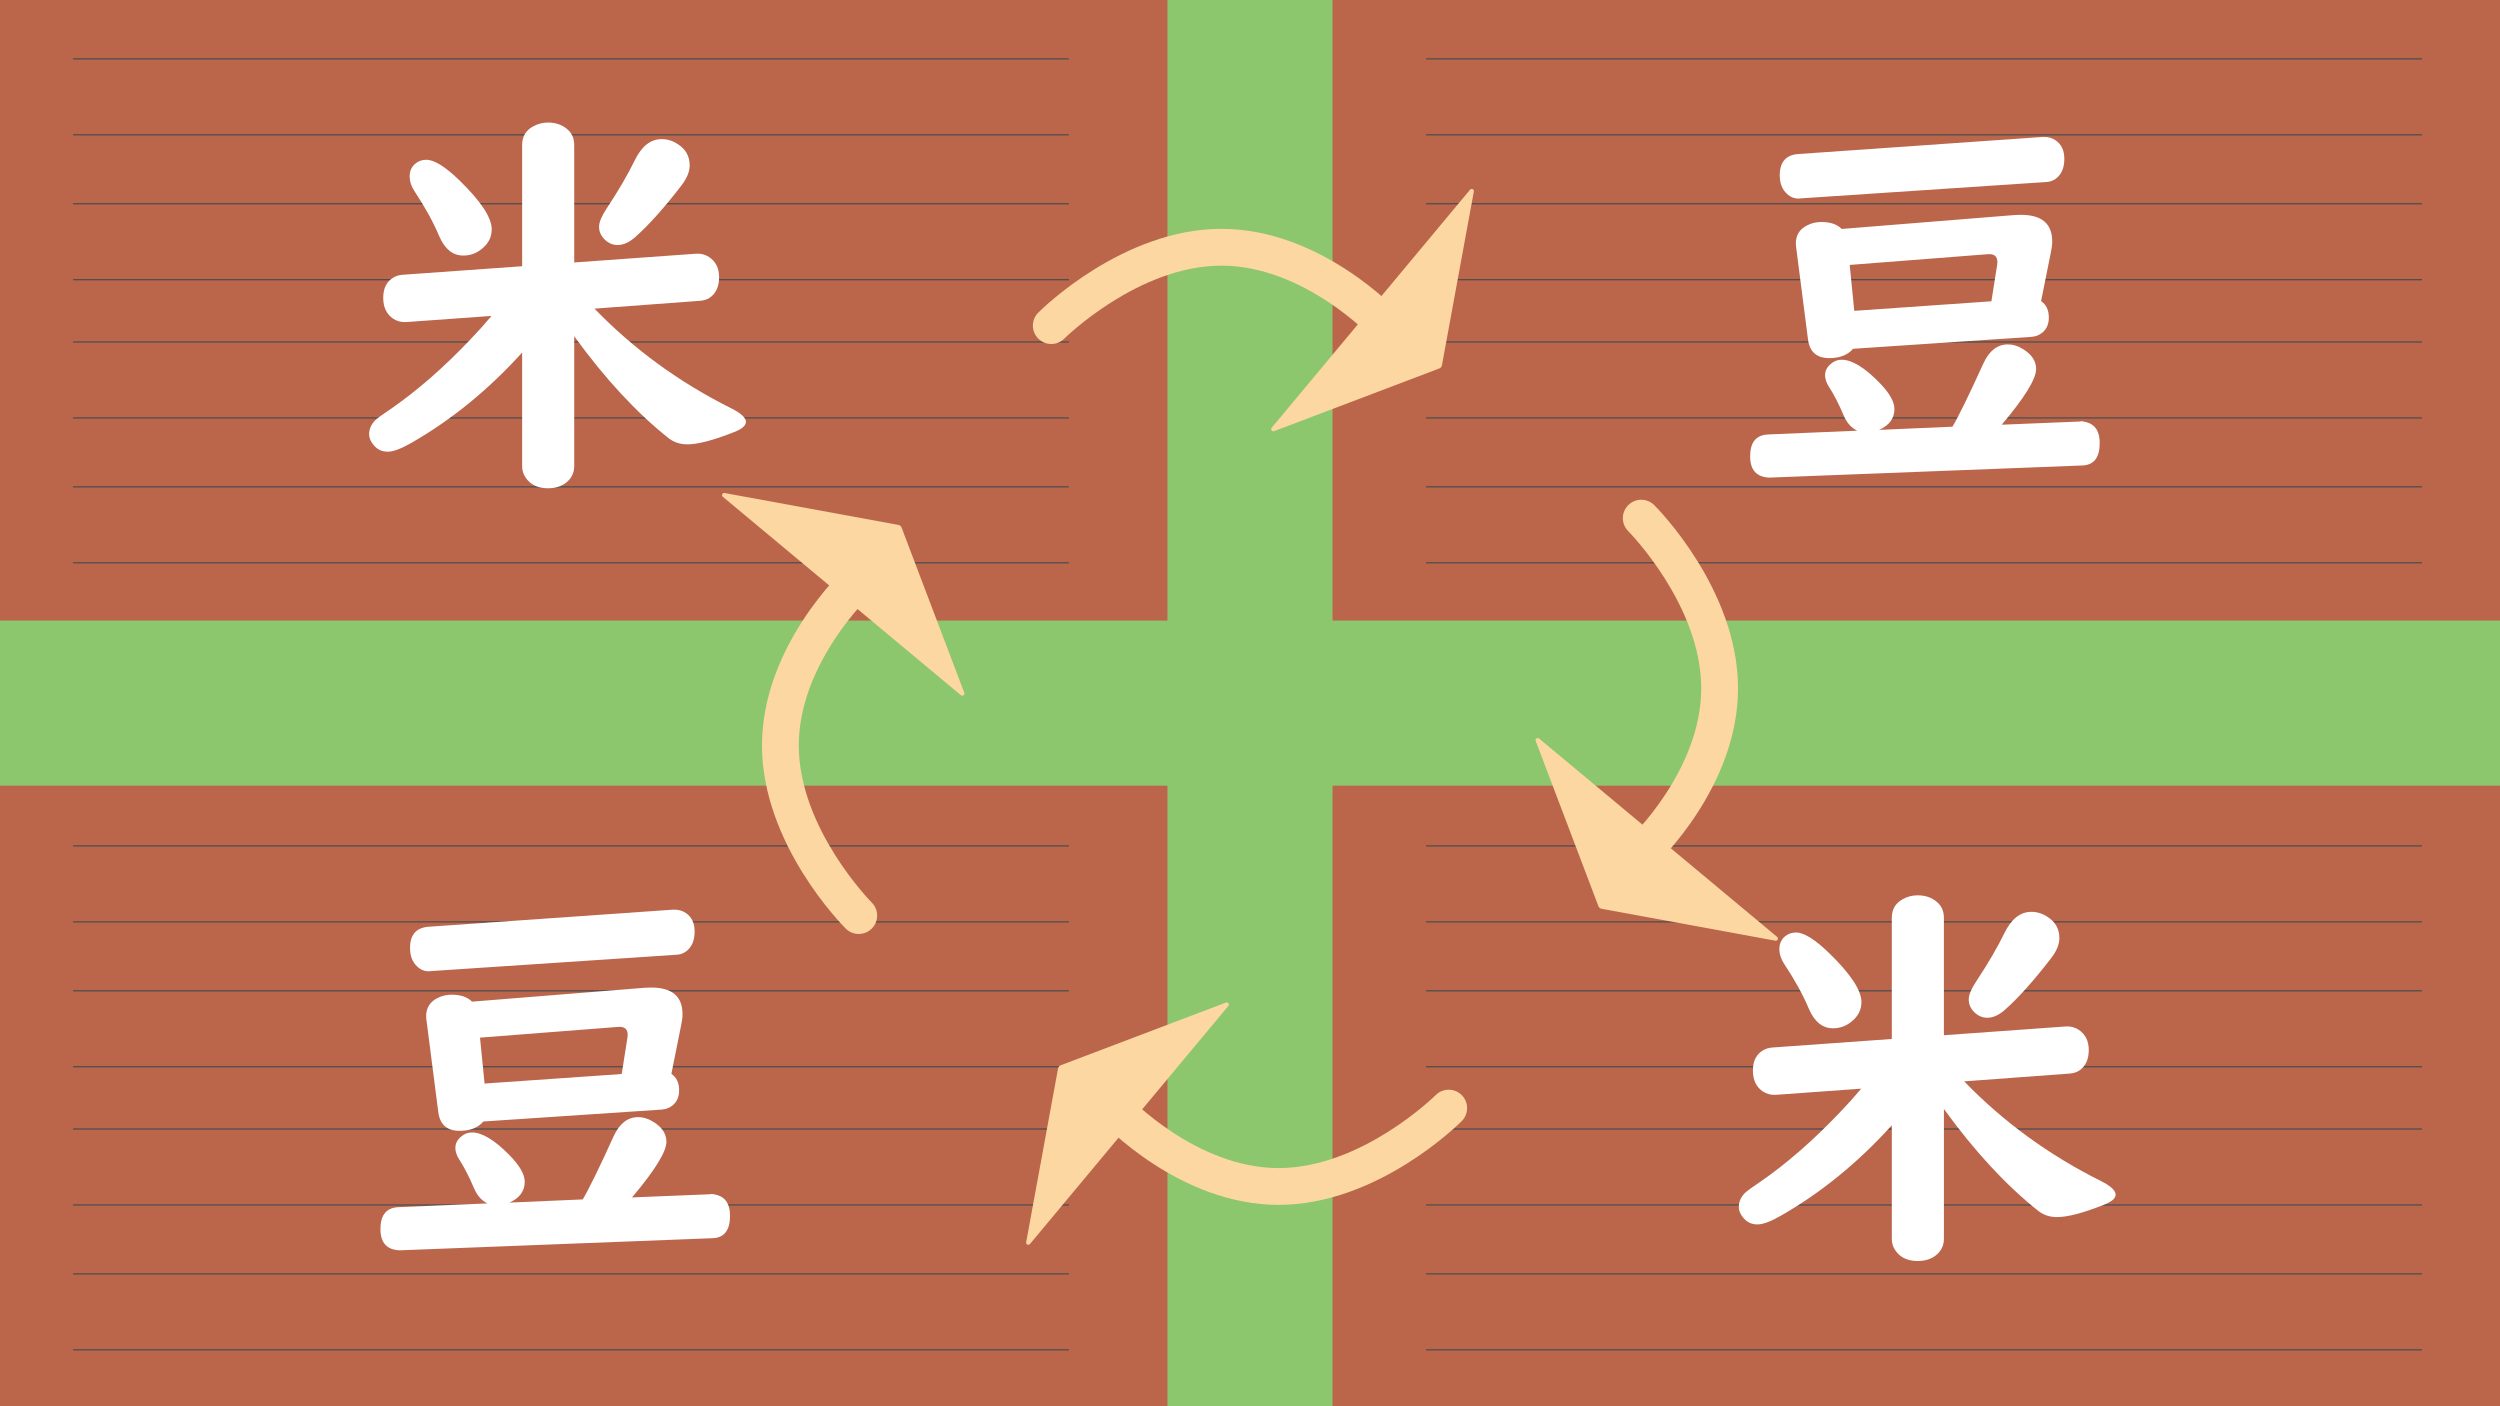
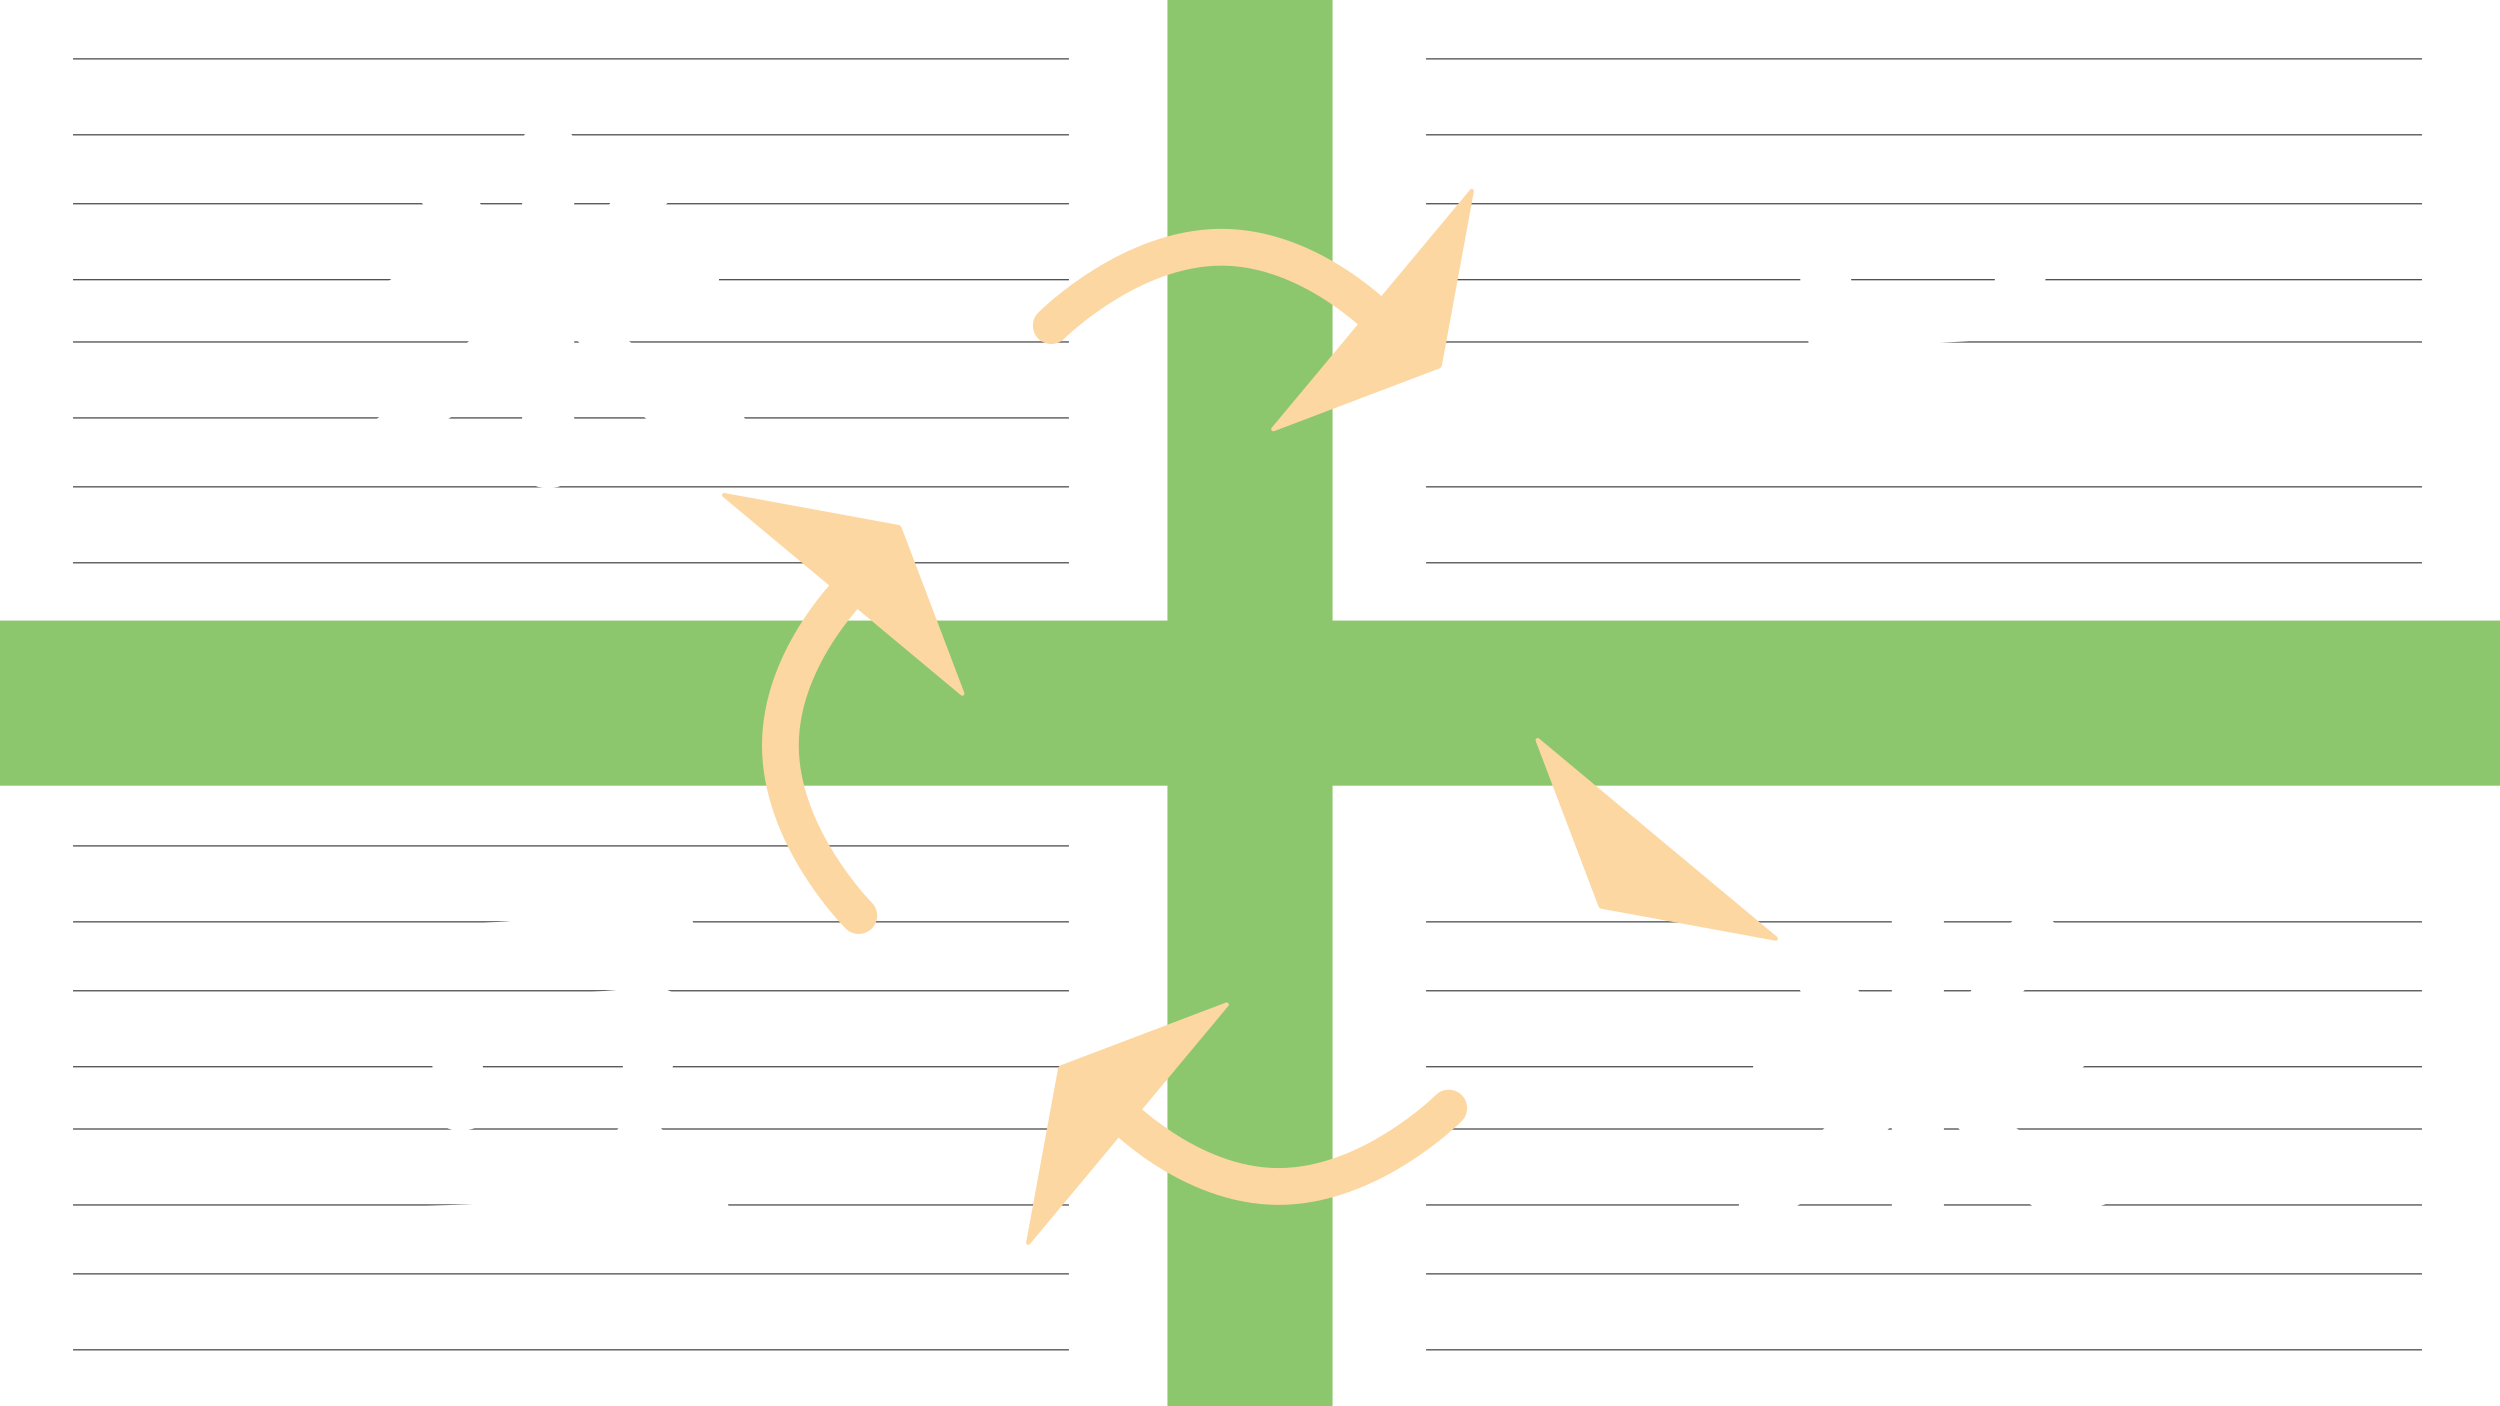
<svg xmlns="http://www.w3.org/2000/svg" version="1.1" id="レイヤー_1" x="0px" y="0px" width="1920px" height="1080px" viewBox="0 0 1920 1080" style="enable-background:new 0 0 1920 1080;" xml:space="preserve">
  <style type="text/css">
	.st0{fill:#BB654B;}
	.st1{fill:#8CC66D;}
	.st2{fill:none;stroke:#4F4F4F;stroke-miterlimit:10;}
	.st3{fill:#FFFFFF;}
	.st4{fill:#FCD7A1;}
</style>
-   <rect y="0" class="st0" width="1920" height="1080" />
  <polygon class="st1" points="1920,476.6 1023.4,476.6 1023.4,0 896.6,0 896.6,476.6 0,476.6 0,603.4 896.6,603.4 896.6,1080   1023.4,1080 1023.4,603.4 1920,603.4 " />
  <g>
    <line class="st2" x1="56.09" y1="45.21" x2="820.94" y2="45.21" />
    <line class="st2" x1="56.09" y1="103.53" x2="820.94" y2="103.53" />
    <line class="st2" x1="56.09" y1="156.47" x2="820.94" y2="156.47" />
    <line class="st2" x1="56.09" y1="214.79" x2="820.94" y2="214.79" />
    <line class="st2" x1="56.09" y1="262.63" x2="820.94" y2="262.63" />
    <line class="st2" x1="56.09" y1="320.96" x2="820.94" y2="320.96" />
    <line class="st2" x1="56.09" y1="373.89" x2="820.94" y2="373.89" />
    <line class="st2" x1="56.09" y1="432.22" x2="820.94" y2="432.22" />
    <line class="st2" x1="1095.23" y1="45.21" x2="1860.08" y2="45.21" />
    <line class="st2" x1="1095.23" y1="103.53" x2="1860.08" y2="103.53" />
    <line class="st2" x1="1095.23" y1="156.47" x2="1860.08" y2="156.47" />
    <line class="st2" x1="1095.23" y1="214.79" x2="1860.08" y2="214.79" />
    <line class="st2" x1="1095.23" y1="262.63" x2="1860.08" y2="262.63" />
-     <line class="st2" x1="1095.23" y1="320.96" x2="1860.08" y2="320.96" />
    <line class="st2" x1="1095.23" y1="373.89" x2="1860.08" y2="373.89" />
    <line class="st2" x1="1095.23" y1="432.22" x2="1860.08" y2="432.22" />
    <line class="st2" x1="56.09" y1="649.65" x2="820.94" y2="649.65" />
    <line class="st2" x1="56.09" y1="707.98" x2="820.94" y2="707.98" />
    <line class="st2" x1="56.09" y1="760.91" x2="820.94" y2="760.91" />
    <line class="st2" x1="56.09" y1="819.24" x2="820.94" y2="819.24" />
    <line class="st2" x1="56.09" y1="867.07" x2="820.94" y2="867.07" />
    <line class="st2" x1="56.09" y1="925.4" x2="820.94" y2="925.4" />
    <line class="st2" x1="56.09" y1="978.33" x2="820.94" y2="978.33" />
    <line class="st2" x1="56.09" y1="1036.66" x2="820.94" y2="1036.66" />
-     <line class="st2" x1="1095.23" y1="649.65" x2="1860.08" y2="649.65" />
    <line class="st2" x1="1095.23" y1="707.98" x2="1860.08" y2="707.98" />
    <line class="st2" x1="1095.23" y1="760.91" x2="1860.08" y2="760.91" />
    <line class="st2" x1="1095.23" y1="819.24" x2="1860.08" y2="819.24" />
    <line class="st2" x1="1095.23" y1="867.07" x2="1860.08" y2="867.07" />
    <line class="st2" x1="1095.23" y1="925.4" x2="1860.08" y2="925.4" />
    <line class="st2" x1="1095.23" y1="978.33" x2="1860.08" y2="978.33" />
    <line class="st2" x1="1095.23" y1="1036.66" x2="1860.08" y2="1036.66" />
  </g>
  <g>
    <path class="st3" d="M456.56,237.03c30.12,31.14,65.18,56.68,105.17,76.62c7.43,3.77,11.14,7.22,11.14,10.38c0,2.85-3,5.44-9,7.78   c-15.87,6.31-27.88,9.46-36.02,9.46c-5.49,0-10.28-1.57-14.35-4.73c-24.73-19.64-48.89-45.74-72.5-78.3v99.82   c0,4.07-1.37,7.63-4.12,10.68c-3.87,4.17-9.21,6.26-16.03,6.26c-7.94,0-13.74-2.85-17.4-8.55c-1.63-2.45-2.44-5.25-2.44-8.4v-87.31   c-25.85,28.59-54.24,51.74-85.17,69.45c-7.84,4.48-13.84,6.71-18.01,6.71c-4.48,0-8.09-1.68-10.84-5.04   c-2.34-2.75-3.51-5.55-3.51-8.4c0-4.27,1.83-8.09,5.5-11.45c1.22-1.12,4.93-3.77,11.14-7.94c20.04-13.84,40.35-31.54,60.9-53.12   c5.6-5.8,11.09-11.91,16.48-18.32l-65.63,4.73c-0.2,0-0.61,0-1.22,0c-3.16,0-6.06-0.86-8.7-2.59c-5.09-3.46-7.63-8.8-7.63-16.03   c0-7.33,2.59-12.52,7.78-15.57c2.03-1.22,4.37-1.93,7.02-2.14l91.89-6.56v-93.11c0-6.41,2.75-11.14,8.24-14.19   c3.56-2.03,7.43-3.05,11.6-3.05c5.7,0,10.48,1.58,14.35,4.73c3.87,3.05,5.8,7.23,5.8,12.52v90.21l93.41-6.72   c3.76-0.31,7.17,0.56,10.23,2.59c5.09,3.46,7.63,8.6,7.63,15.41c0,7.33-2.44,12.62-7.33,15.88c-2.04,1.32-4.48,2.09-7.33,2.29   L456.56,237.03z M327.43,122.71c6.11,0,14.65,5.34,25.64,16.03c16.38,15.98,24.57,28.44,24.57,37.39c0,5.8-2.39,10.69-7.17,14.65   c-4.27,3.66-9.16,5.5-14.65,5.5c-8.04,0-14.19-4.94-18.47-14.81c-4.58-10.88-10.99-22.54-19.23-34.95   c-2.34-3.66-3.51-7.33-3.51-10.99c0-4.07,1.42-7.33,4.28-9.77C321.22,123.73,324.07,122.71,327.43,122.71z M508.15,106.84   c4.37,0,8.49,1.27,12.36,3.82c6.11,3.87,9.16,9.31,9.16,16.33c0,4.68-1.98,9.67-5.95,14.96c-13.53,17.61-25.49,30.98-35.87,40.14   c-4.58,4.07-9.11,6.1-13.58,6.1c-3.66,0-6.97-1.42-9.92-4.27c-2.85-2.85-4.27-6.11-4.27-9.77c0-3.46,1.88-8.04,5.65-13.74   c9.16-13.84,16.43-26.3,21.82-37.39C492.83,112.23,499.7,106.84,508.15,106.84z" />
  </g>
  <g>
    <path class="st3" d="M1443.16,330.14l56.32-2.44c4.68-7.83,12.62-24.07,23.81-48.69c4.48-9.67,10.73-14.5,18.77-14.5   c3.67,0,7.23,1.02,10.69,3.05c7.33,4.17,10.99,9.46,10.99,15.87c0,7.63-8.8,21.88-26.41,42.74l59.99-2.44l0.46-0.15   c0.92-0.2,2.59,0.06,5.04,0.77c6.52,1.93,9.77,7.22,9.77,15.87c0,11.09-4.38,16.84-13.13,17.25l-240.09,9.31h-0.61   c-9.77-0.41-14.65-5.85-14.65-16.33c0-10.78,4.58-16.38,13.74-16.79l68.53-2.9c-4.48-2.04-7.94-5.9-10.38-11.61   c-3.77-8.85-7.53-16.18-11.3-21.98c-2.04-3.15-3.05-6.16-3.05-9c0-3.36,1.47-6.26,4.43-8.7c2.45-2.14,5.19-3.2,8.24-3.2   c7.94,0,17.65,5.9,29.15,17.71c7.64,7.84,11.45,14.55,11.45,20.15C1454.91,321.34,1450.99,326.68,1443.16,330.14z M1571.37,139.81   l-188.2,12.52l-1.22,0.15c-3.66,0.2-6.87-1.02-9.61-3.66c-3.67-3.36-5.5-8.09-5.5-14.19c0-10.17,4.73-15.62,14.19-16.33   l187.89-13.13c0.1,0,0.4,0,0.92,0c3.36,0,6.31,0.86,8.85,2.59c4.48,3.05,6.72,7.78,6.72,14.19c0,7.02-2.24,12.16-6.72,15.41   C1576.56,138.89,1574.12,139.71,1571.37,139.81z M1567.56,231.23c3.97,2.75,5.95,6.97,5.95,12.67c0,5.7-2.19,9.92-6.56,12.67   c-1.94,1.22-4.22,1.93-6.87,2.14l-136.92,9.16c-4.07,4.78-10.18,7.17-18.31,7.17c-9.67,0-15.11-4.83-16.33-14.5l-9.16-71.28   c-0.1-1.12-0.15-1.88-0.15-2.29c0-6.51,3-11.19,9-14.04c3.15-1.63,6.71-2.44,10.68-2.44c6.81,0,12,1.78,15.57,5.34l132.79-10.69   c1.63-0.1,3.26-0.15,4.89-0.15c15.97,0,23.96,6.82,23.96,20.45c0,2.44-0.35,5.29-1.07,8.55L1567.56,231.23z M1529.4,231.39   l4.43-28.09c0.1-0.51,0.15-1.17,0.15-1.98c0-4.47-2.44-6.51-7.33-6.1l-106.08,8.24l3.51,35.26L1529.4,231.39z" />
  </g>
  <g>
    <path class="st3" d="M391.23,923.59l56.32-2.44c4.68-7.83,12.62-24.07,23.81-48.69c4.47-9.67,10.73-14.5,18.77-14.5   c3.66,0,7.22,1.02,10.69,3.05c7.33,4.17,10.99,9.46,10.99,15.87c0,7.64-8.8,21.88-26.41,42.74l59.99-2.44l0.46-0.15   c0.91-0.2,2.59,0.06,5.04,0.77c6.51,1.93,9.77,7.22,9.77,15.87c0,11.09-4.38,16.84-13.13,17.25l-240.09,9.31h-0.61   c-9.77-0.41-14.65-5.85-14.65-16.33c0-10.78,4.58-16.38,13.74-16.79l68.53-2.9c-4.48-2.04-7.94-5.9-10.38-11.61   c-3.77-8.85-7.53-16.18-11.3-21.98c-2.04-3.15-3.05-6.16-3.05-9c0-3.36,1.47-6.26,4.43-8.7c2.44-2.14,5.19-3.2,8.24-3.2   c7.94,0,17.65,5.9,29.15,17.71c7.63,7.83,11.45,14.55,11.45,20.15C402.98,914.79,399.06,920.14,391.23,923.59z M519.44,733.26   l-188.2,12.52l-1.22,0.15c-3.66,0.2-6.87-1.02-9.62-3.66c-3.66-3.36-5.5-8.09-5.5-14.19c0-10.18,4.73-15.62,14.19-16.33L517,698.61   c0.1,0,0.4,0,0.91,0c3.36,0,6.31,0.87,8.85,2.59c4.48,3.05,6.72,7.78,6.72,14.19c0,7.02-2.24,12.16-6.72,15.41   C524.63,732.34,522.19,733.16,519.44,733.26z M515.63,824.68c3.97,2.75,5.95,6.97,5.95,12.67s-2.19,9.92-6.56,12.67   c-1.94,1.22-4.22,1.93-6.87,2.14l-136.92,9.15c-4.07,4.79-10.18,7.18-18.31,7.18c-9.67,0-15.11-4.83-16.33-14.5l-9.16-71.28   c-0.1-1.12-0.15-1.88-0.15-2.29c0-6.51,3-11.19,9-14.04c3.15-1.63,6.72-2.45,10.68-2.45c6.82,0,12.01,1.78,15.57,5.34l132.79-10.68   c1.63-0.1,3.25-0.15,4.89-0.15c15.97,0,23.96,6.82,23.96,20.46c0,2.44-0.36,5.29-1.07,8.55L515.63,824.68z M477.47,824.84   l4.43-28.09c0.1-0.51,0.15-1.16,0.15-1.98c0-4.48-2.44-6.51-7.33-6.11l-106.08,8.24l3.51,35.26L477.47,824.84z" />
  </g>
  <g>
    <path class="st3" d="M1508.49,830.49c30.12,31.14,65.18,56.68,105.17,76.62c7.43,3.77,11.14,7.23,11.14,10.38   c0,2.85-3,5.44-9.01,7.78c-15.87,6.31-27.88,9.46-36.02,9.46c-5.49,0-10.28-1.57-14.35-4.73c-24.72-19.64-48.89-45.74-72.5-78.3   v99.82c0,4.07-1.37,7.63-4.12,10.68c-3.87,4.17-9.21,6.26-16.03,6.26c-7.93,0-13.74-2.85-17.4-8.55c-1.63-2.45-2.45-5.25-2.45-8.4   v-87.31c-25.84,28.59-54.23,51.74-85.17,69.45c-7.83,4.48-13.84,6.71-18.01,6.71c-4.48,0-8.09-1.68-10.84-5.04   c-2.34-2.75-3.51-5.55-3.51-8.4c0-4.27,1.83-8.09,5.5-11.45c1.22-1.12,4.93-3.77,11.14-7.94c20.04-13.84,40.34-31.54,60.9-53.12   c5.6-5.8,11.09-11.9,16.49-18.31l-65.64,4.73c-0.2,0-0.61,0-1.22,0c-3.15,0-6.06-0.87-8.7-2.59c-5.08-3.46-7.63-8.8-7.63-16.03   c0-7.33,2.59-12.52,7.78-15.57c2.03-1.22,4.37-1.93,7.02-2.14l91.88-6.56v-93.1c0-6.41,2.75-11.14,8.24-14.19   c3.56-2.04,7.43-3.05,11.6-3.05c5.7,0,10.48,1.58,14.35,4.73c3.86,3.05,5.8,7.23,5.8,12.52v90.2l93.41-6.71   c3.76-0.31,7.17,0.56,10.23,2.59c5.08,3.46,7.63,8.6,7.63,15.41c0,7.33-2.44,12.62-7.33,15.87c-2.04,1.33-4.48,2.09-7.33,2.29   L1508.49,830.49z M1379.36,716.16c6.11,0,14.65,5.34,25.65,16.03c16.38,15.98,24.57,28.44,24.57,37.39c0,5.8-2.4,10.69-7.18,14.65   c-4.27,3.67-9.15,5.5-14.65,5.5c-8.04,0-14.19-4.94-18.47-14.81c-4.58-10.89-10.99-22.54-19.23-34.95   c-2.34-3.66-3.51-7.33-3.51-10.99c0-4.07,1.42-7.33,4.27-9.77C1373.15,717.18,1376,716.16,1379.36,716.16z M1560.08,700.29   c4.37,0,8.49,1.28,12.36,3.82c6.11,3.87,9.16,9.31,9.16,16.33c0,4.68-1.99,9.67-5.96,14.96c-13.53,17.61-25.49,30.98-35.87,40.14   c-4.58,4.07-9.11,6.1-13.59,6.1c-3.66,0-6.97-1.42-9.92-4.27c-2.85-2.84-4.27-6.11-4.27-9.77c0-3.46,1.88-8.04,5.65-13.74   c9.16-13.84,16.43-26.3,21.82-37.39C1544.76,705.68,1551.63,700.29,1560.08,700.29z" />
  </g>
  <g>
    <path class="st4" d="M1064.48,264.21c-3.8,0-7.58-1.52-10.37-4.53c-0.81-0.86-52.74-55.66-116.04-55.66   c-63.82,0-120.13,55.49-120.69,56.04c-5.52,5.52-14.46,5.52-19.98,0.01c-5.52-5.51-5.53-14.45-0.03-19.97   c2.62-2.63,65-64.35,140.7-64.35c76,0,134.33,62.08,136.78,64.72c5.3,5.73,4.96,14.68-0.77,19.98   C1071.36,262.97,1067.92,264.21,1064.48,264.21z" />
    <path class="st4" d="M1107.41,280.55l24.5-133.48c0.31-1.69-1.82-2.69-2.92-1.37L976.65,328.5c-1.1,1.32,0.27,3.23,1.87,2.63   l126.88-48.16C1106.44,282.57,1107.21,281.66,1107.41,280.55z" />
  </g>
  <g>
    <path class="st4" d="M855.52,836.89c3.8,0,7.58,1.52,10.37,4.53c0.81,0.86,52.74,55.66,116.04,55.66   c63.82,0,120.13-55.49,120.69-56.04c5.52-5.52,14.46-5.52,19.98-0.01c5.52,5.51,5.53,14.45,0.03,19.97   c-2.62,2.63-65,64.35-140.7,64.35c-76,0-134.33-62.08-136.78-64.72c-5.3-5.73-4.96-14.68,0.77-19.98   C848.64,838.13,852.08,836.89,855.52,836.89z" />
    <path class="st4" d="M812.59,820.55l-24.5,133.48c-0.31,1.69,1.82,2.69,2.92,1.37l152.34-182.8c1.1-1.32-0.27-3.23-1.87-2.63   L814.6,818.13C813.56,818.53,812.79,819.45,812.59,820.55z" />
  </g>
  <g>
-     <path class="st4" d="M1246.34,655.03c0-3.8,1.52-7.58,4.53-10.37c0.86-0.81,55.66-52.74,55.66-116.04   c0-63.82-55.49-120.13-56.04-120.69c-5.52-5.52-5.52-14.46-0.01-19.98c5.51-5.52,14.45-5.53,19.97-0.03   c2.63,2.62,64.35,65,64.35,140.7c0,76-62.08,134.33-64.72,136.78c-5.73,5.3-14.68,4.96-19.98-0.77   C1247.58,661.91,1246.34,658.47,1246.34,655.03z" />
    <path class="st4" d="M1230,697.96l133.48,24.5c1.69,0.31,2.69-1.82,1.37-2.92l-182.8-152.34c-1.32-1.1-3.23,0.27-2.63,1.87   l48.16,126.88C1227.98,696.99,1228.89,697.76,1230,697.96z" />
  </g>
  <g>
    <path class="st4" d="M673.66,446.07c0,3.8-1.52,7.58-4.53,10.37c-0.86,0.81-55.66,52.74-55.66,116.04   c0,63.82,55.49,120.13,56.04,120.69c5.52,5.52,5.52,14.46,0.01,19.98c-5.51,5.52-14.45,5.53-19.97,0.03   c-2.63-2.62-64.35-65-64.35-140.7c0-76,62.08-134.33,64.72-136.78c5.73-5.3,14.68-4.96,19.98,0.77   C672.42,439.19,673.66,442.64,673.66,446.07z" />
    <path class="st4" d="M690,403.14l-133.48-24.5c-1.69-0.31-2.69,1.82-1.37,2.92l182.8,152.34c1.32,1.1,3.23-0.27,2.63-1.87   l-48.16-126.88C692.02,404.11,691.1,403.34,690,403.14z" />
  </g>
</svg>